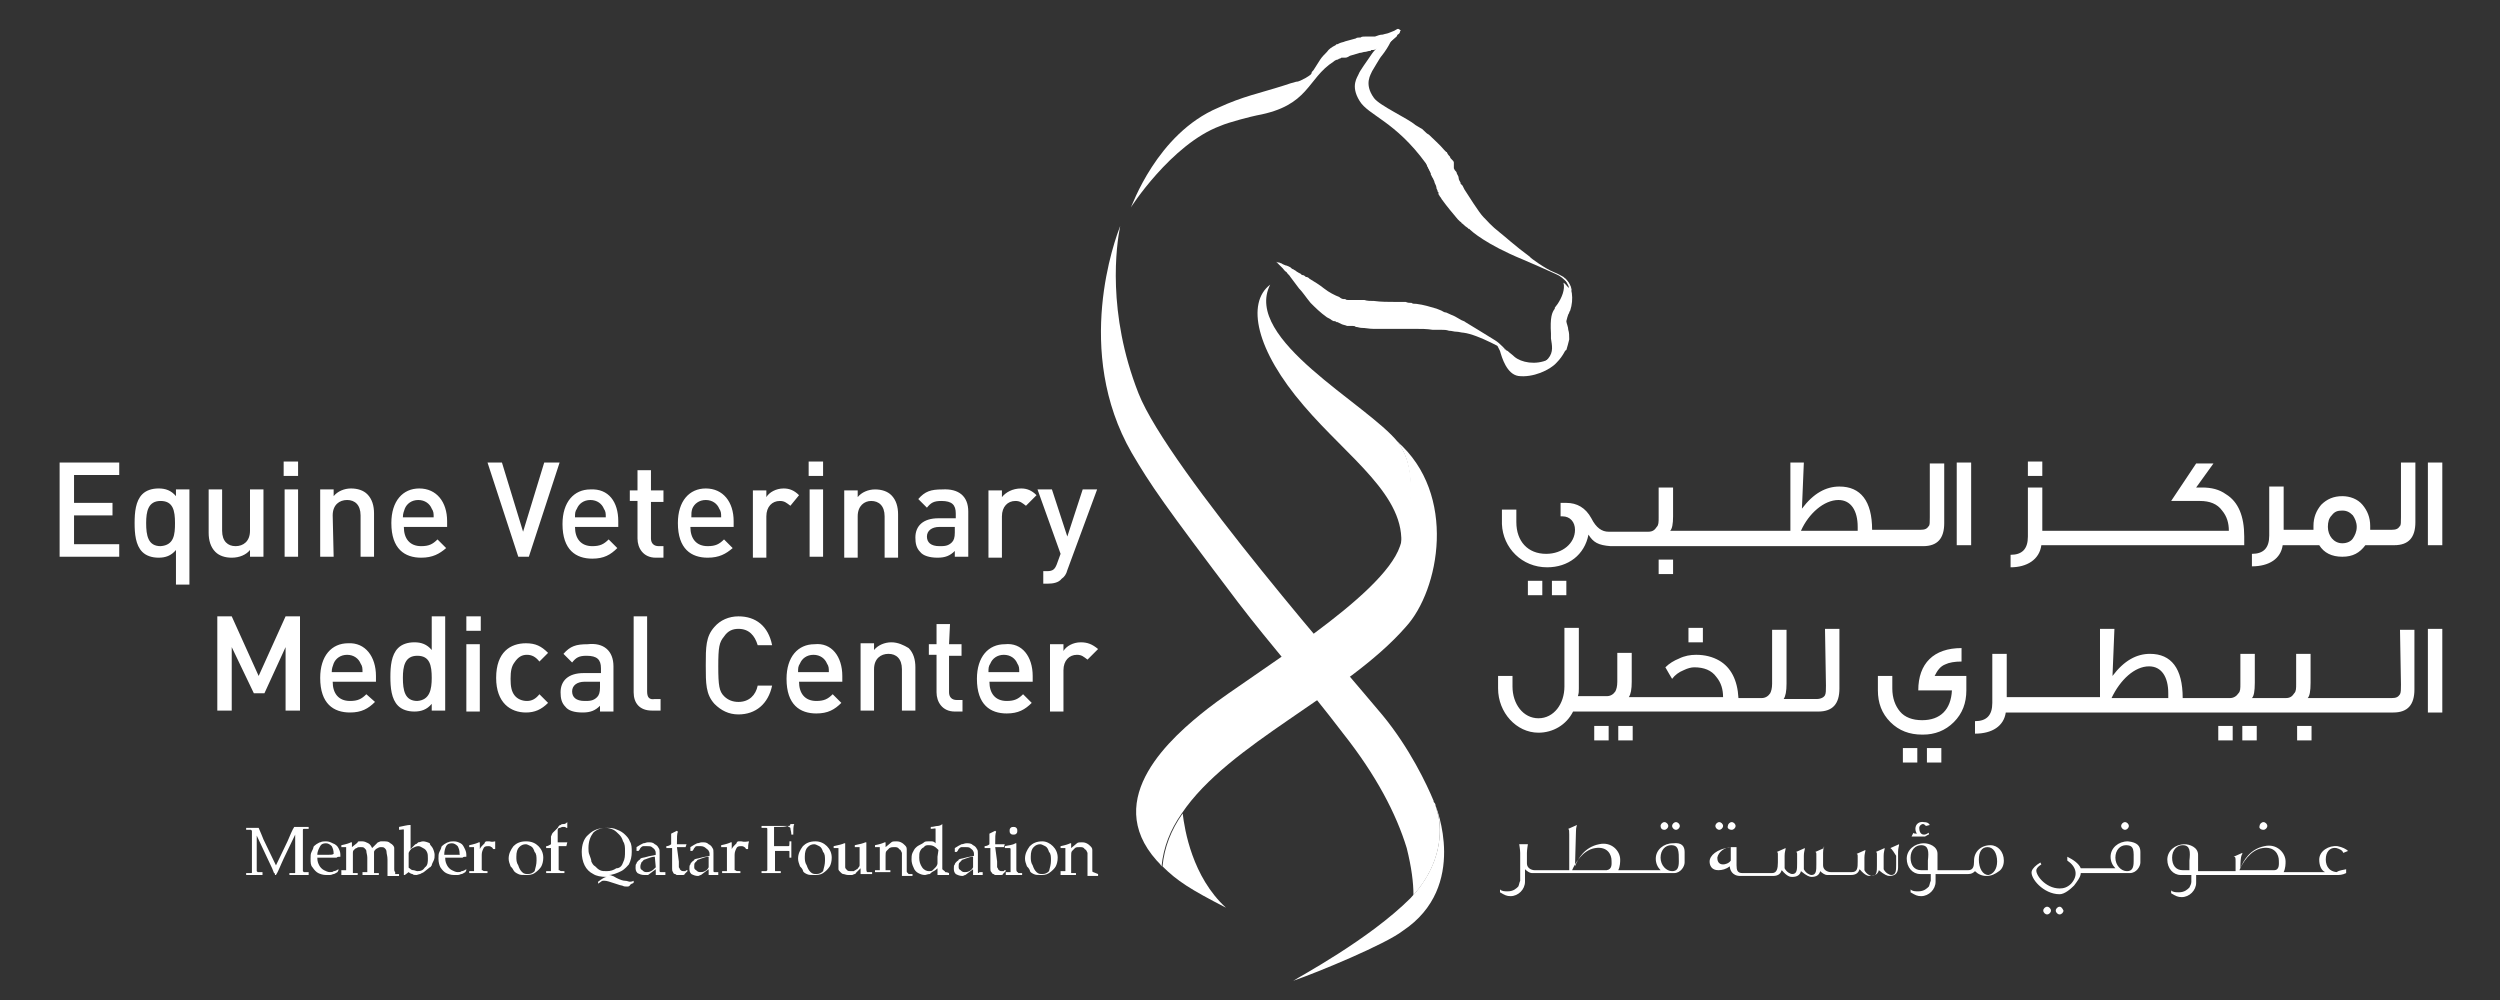
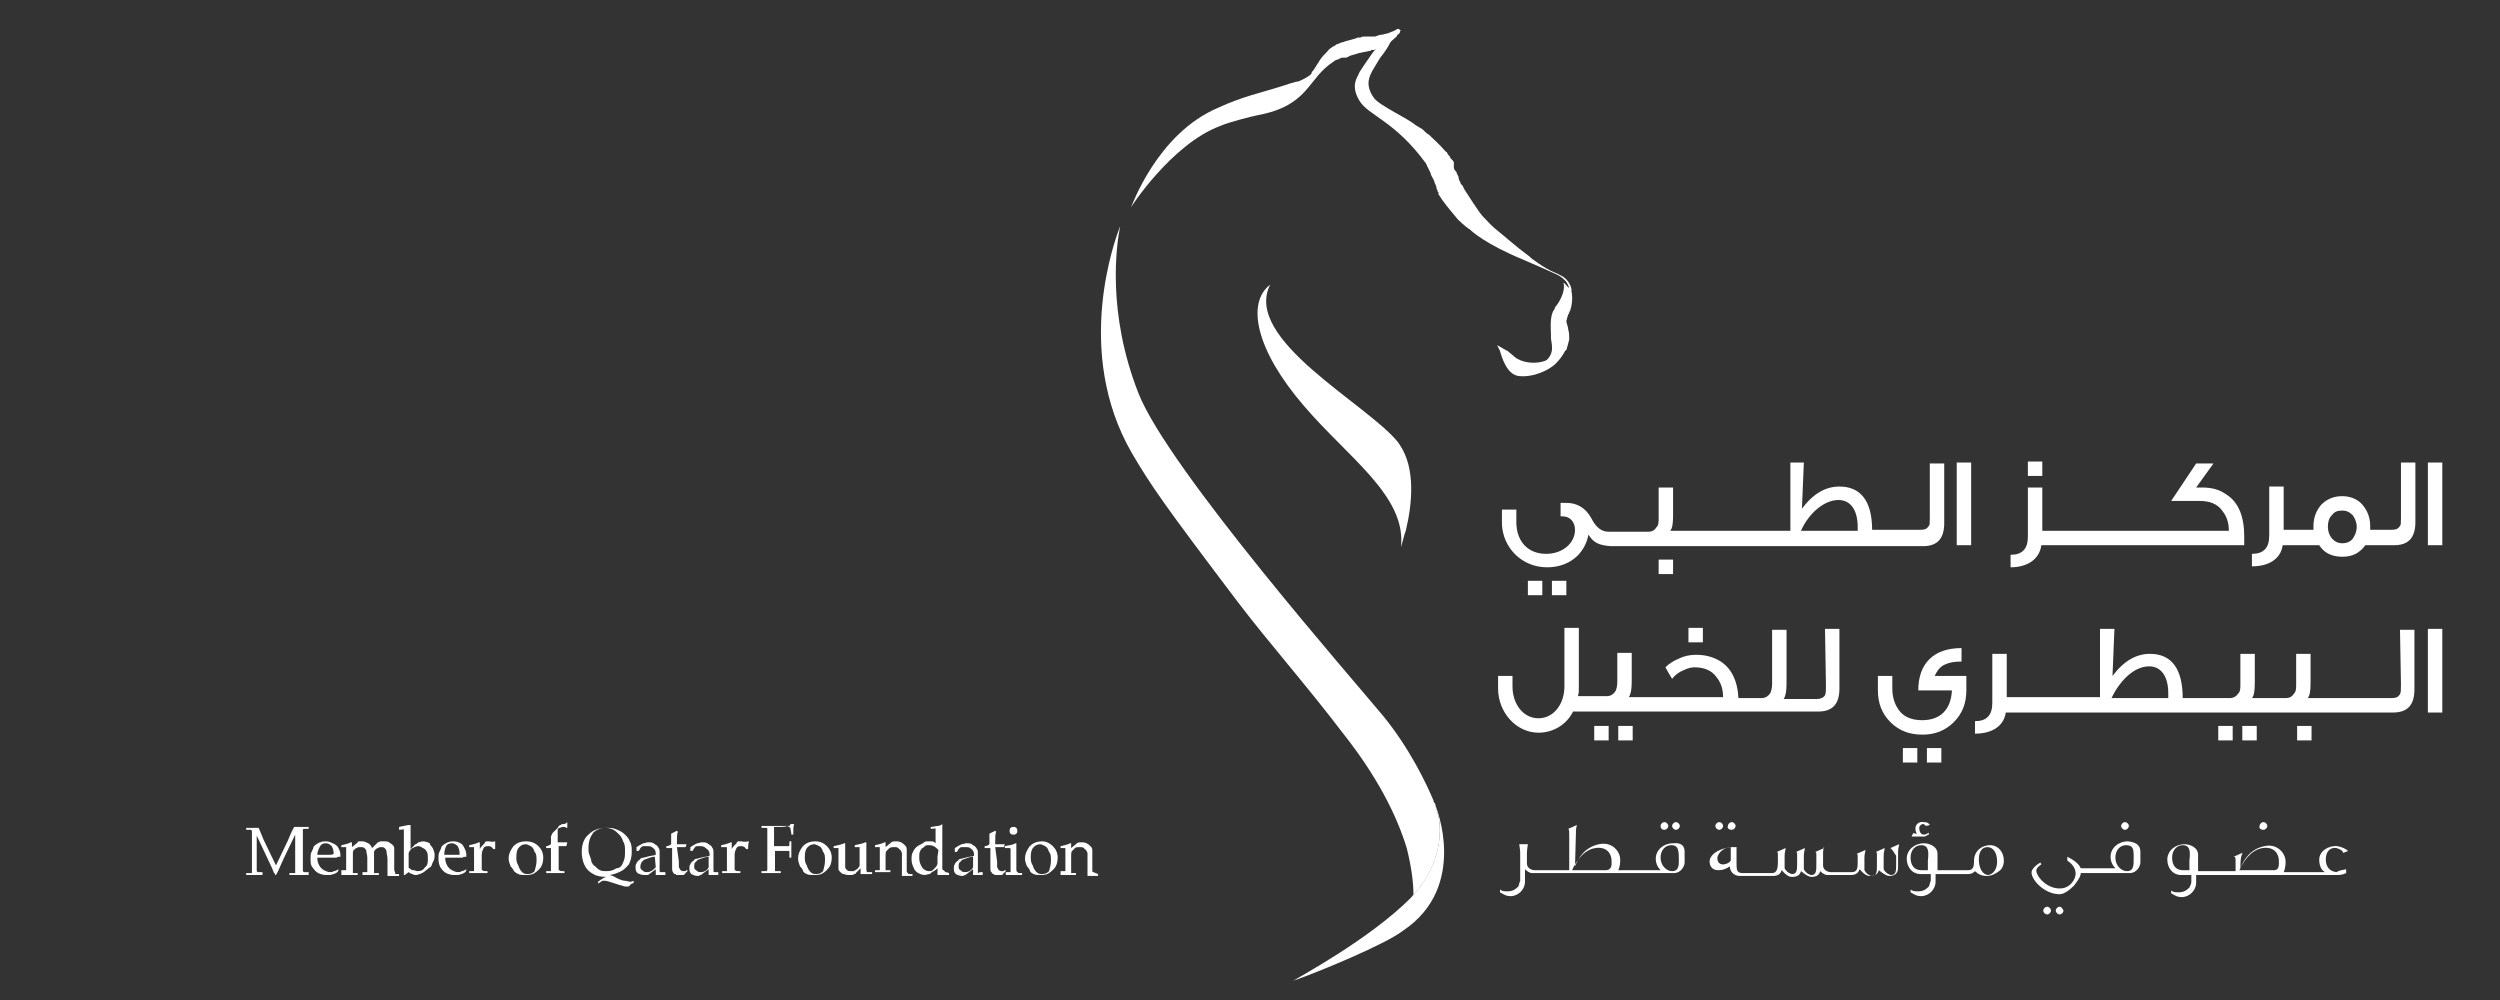
<svg xmlns="http://www.w3.org/2000/svg" version="1.1" id="Layer_1" x="0px" y="0px" viewBox="0 0 260 104" style="enable-background:new 0 0 260 104;" xml:space="preserve">
  <rect x="0" y="0" width="260" height="104" fill="#333333" stroke="none" />
  <style type="text/css">
	.st0{fill:#FFFFFF;}
</style>
  <g>
    <path class="st0" d="M172.7,85.9c0-0.2,0.2-0.4,0.4-0.4s0.4,0.2,0.4,0.4s-0.2,0.4-0.4,0.4C172.8,86.3,172.7,86.1,172.7,85.9z    M175.2,88.6v1.1c0,0.4-0.4,1.1-1.1,1.1h-2.8h-1.9H160h-0.1h-0.2c-0.1,0-0.2,0-0.4,0s-0.5-0.2-0.7-0.4v1.3c0,0.8-0.7,1.5-1.5,1.5   c-0.4,0-0.6-0.1-1.1-0.4v-0.3c0.2,0.2,0.5,0.2,0.8,0.2c0.6,0,0.9-0.3,1.1-0.5c0.1-0.2,0.1-0.4,0.2-0.6v-2.9c0-0.3-0.1-0.9-0.1-0.9   h0.9c0,0-0.1,0.6-0.1,0.9v1.1c0,0.5,0.5,0.7,0.8,0.7h0.5h0.1h3v-3.7c0-0.4,0-0.5-0.1-0.6l0.9-0.4c0,0.1-0.1,0.2-0.1,0.7l-0.1,3.6   c0.3-0.8,1-2,2.5-2.3c1.3-0.3,2.2,0.7,2.2,1.6c0,0.2,0,0.7-0.2,1.1h1.3h1.9h1.2c-0.3-0.3-0.5-0.7-0.5-1.2c0-0.9,0.8-1.6,1.8-1.6   C174.9,87.6,175.2,88,175.2,88.6z M167.6,89.5c0-0.6-0.4-1.5-1.7-1.3s-2.1,1.6-2.4,2.3h3.6C167.7,90.4,167.6,89.8,167.6,89.5z    M173.8,87.9c-0.6,0-1.1,0.5-1.1,1.3s0.6,1.4,1.2,1.4c0.5,0,0.7-0.3,0.7-1C174.6,88.5,174.6,87.9,173.8,87.9z M174.3,86.3   c0.2,0,0.4-0.2,0.4-0.4s-0.2-0.4-0.4-0.4s-0.4,0.2-0.4,0.4S174.1,86.3,174.3,86.3z M180.1,86.3c0.2,0,0.4-0.2,0.4-0.4   s-0.2-0.4-0.4-0.4s-0.4,0.2-0.4,0.4C179.6,86.1,179.8,86.3,180.1,86.3z M178.8,86.3c0.2,0,0.4-0.2,0.4-0.4s-0.2-0.4-0.4-0.4   s-0.4,0.2-0.4,0.4S178.6,86.3,178.8,86.3z M196.6,88.2l0.9-0.4v0.1c0,0.1-0.1,0.3-0.1,0.7v1.6c0,0.6-0.3,0.9-0.9,0.9   c-0.2,0-0.5-0.1-1.1-0.6c-0.1,0.4-0.4,0.6-0.9,0.6c-0.2,0-0.5,0-1.1-0.7c-0.1,0.3-0.3,0.6-0.9,0.6h-1.1h-0.1h-0.9   c-0.2,0-0.3,0-0.4,0c-0.2,0-0.5-0.2-0.7-0.4c-0.1,0.4-0.4,0.6-0.9,0.6c-0.2,0-0.5-0.1-1.1-0.6c-0.1,0.4-0.4,0.6-0.9,0.6   c-0.2,0-0.5,0-1.1-0.7c-0.1,0.3-0.3,0.6-0.9,0.6h-1.1h-1.7H181c-0.9,0-1.1-0.7-1.1-1c-0.4,0.3-0.8,0.4-1.2,0.4   c-0.7,0-0.9-0.5-0.9-0.9c0-0.6,0.7-1.3,2.2-1.5c0.2,0,0.3,0,0.4,0s0.1,0,0.2,0V90c0,0.5,0.1,0.8,0.6,0.8h0.5h1.7h0.9   c0.5,0,0.6-0.5,0.6-1.1V89c0-0.4,0-0.3-0.1-0.4l0,0l0.9-0.4v0.1c0,0.1-0.1,0.3-0.1,0.7c0,1.2,0,1.2,0,1.3c0.2,0.4,0.6,0.6,0.8,0.6   c0.5,0,0.5-0.5,0.5-1.1V89c0-0.4,0-0.3-0.1-0.4l0,0l0.9-0.4v0.1c0,0.1-0.1,0.3-0.1,0.7v1.4c0.2,0.4,0.6,0.6,0.8,0.6   c0.5,0,0.5-0.5,0.5-1.1V89c0-0.4,0-0.3-0.1-0.4l0,0l0.9-0.4V88c0,0.1-0.1,0.3-0.1,0.7V90c0,0.5,0.5,0.7,0.8,0.7h1.2h0.1h0.9   c0.6,0,0.6-0.5,0.6-1.1v-0.4c0-0.4,0-0.3-0.1-0.4l0,0l0.9-0.4v0.1c0,0.1-0.1,0.3-0.1,0.7c0,1.2,0,1.2,0,1.3   c0.2,0.4,0.6,0.6,0.8,0.6c0.5,0,0.5-0.5,0.5-1.1v-1c0-0.4,0-0.3-0.1-0.4l0,0l0.9-0.4v0.1c0,0.1-0.1,0.3-0.1,0.7v1.4   c0.2,0.4,0.6,0.6,0.8,0.6c0.5,0,0.5-0.5,0.5-1.1V89C196.7,88.2,196.7,88.3,196.6,88.2z M180,88.1c-0.6,0-1.3,0.5-1.4,1.1   c0,0.3,0.1,0.7,0.6,0.7c0.2,0,0.6-0.1,0.8-0.4L180,88.1L180,88.1z M200.6,86.8v-0.2c-0.2,0.1-0.3,0.2-0.5,0.2   c-0.4,0-0.5-0.4-0.5-0.7c0-0.2,0.2-0.4,0.4-0.4c0.1,0,0.2,0.1,0.3,0.2l0.4-0.1c-0.1-0.2-0.3-0.3-0.6-0.3c-0.5-0.1-0.9,0.2-0.9,0.7   c0,0.2,0.1,0.5,0.2,0.5c-0.2,0-0.4,0-0.4-0.1l0,0l-0.2,0.4h1.4C200.4,86.9,200.5,86.8,200.6,86.8z M208.4,89.5   c0,0.5-0.2,0.9-0.5,1.1c-0.4,0.3-0.8,0.5-1.3,0.5s-0.9-0.2-1.2-0.5c-0.2,0.2-0.4,0.3-0.7,0.3H204h-0.1h-2.6v0.8   c0,0.8-0.7,1.5-1.5,1.5c-0.4,0-0.6-0.1-1.1-0.4v-0.3c0.2,0.2,0.5,0.2,0.8,0.2c0.6,0,0.9-0.3,1.1-0.5c0.1-0.2,0.1-0.4,0.2-0.6v-0.7   h-1.1c-0.8,0-1.4-0.7-1.4-1.6s0.8-1.6,1.8-1.6c0.5,0,1.4,0.3,1.4,1.1v1.7h2.6h0.1h0.5c0.5,0,0.6-0.4,0.6-0.9v-0.1   c0-0.9,0.7-1.6,1.7-1.6C207.8,87.9,208.4,88.6,208.4,89.5z M199.8,87.9c-0.6,0-1.1,0.5-1.1,1.3s0.4,1.3,1.1,1.3h0.7v-1   C200.6,88.6,200.6,87.9,199.8,87.9z M207.7,89.6c0-0.9-0.4-1.5-1-1.5s-0.9,0.5-0.9,1.3c0,0.9,0.4,1.6,1,1.6   C207.3,90.9,207.7,90.4,207.7,89.6z M212.9,94.3c-0.2,0-0.4,0.2-0.4,0.4s0.2,0.4,0.4,0.4s0.4-0.2,0.4-0.4S213.1,94.3,212.9,94.3z    M214.2,94.3c-0.2,0-0.4,0.2-0.4,0.4s0.2,0.4,0.4,0.4s0.4-0.2,0.4-0.4C214.5,94.5,214.4,94.3,214.2,94.3z M222.6,88.6v1.1   c0,0.4-0.4,1.1-1.1,1.1h-2.8h-0.1h-2.2c0,0.4-0.4,0.9-0.7,1.3c-0.4,0.4-1,0.9-1.5,0.9c-1.7,0-3.1-1.7-2.9-2.4   c0.1-0.3,0.4-0.6,0.9-0.9l0.1,0.2c-0.3,0.2-0.4,0.3-0.5,0.5c-0.2,0.5,0.9,2,2.4,2c0.4,0,0.8-0.1,1.2-0.5c0.8-0.9,0.5-1.8-0.4-2.4   v-0.4c0.6,0.3,1.2,0.7,1.4,1.2h2.3h0.1h1.2c-0.3-0.3-0.5-0.7-0.5-1.2c0-0.9,0.8-1.6,1.8-1.6C222.3,87.6,222.6,88,222.6,88.6z    M221.1,87.9c-0.6,0-1.1,0.5-1.1,1.3s0.6,1.4,1.2,1.4c0.5,0,0.7-0.3,0.7-1C221.9,88.5,222,87.9,221.1,87.9z M221,86.3   c0.2,0,0.4-0.2,0.4-0.4s-0.2-0.4-0.4-0.4s-0.4,0.2-0.4,0.4S220.8,86.3,221,86.3z M235.4,86.3c0.2,0,0.4-0.2,0.4-0.4   s-0.2-0.4-0.4-0.4s-0.4,0.2-0.4,0.4C234.9,86.1,235.1,86.3,235.4,86.3z M244,90.4v0.4c-0.4,0.2-0.7,0.2-1,0.2h-2.6h-0.1h-9.2H231   h-2.6v0.8c0,0.8-0.7,1.5-1.5,1.5c-0.4,0-0.6-0.1-1.1-0.4v-0.3c0.2,0.2,0.5,0.2,0.8,0.2c0.6,0,0.9-0.3,1.1-0.5   c0.1-0.2,0.2-0.4,0.2-0.6V91h-1.1c-0.8,0-1.4-0.7-1.4-1.6s0.8-1.6,1.8-1.6c0.5,0,1.4,0.3,1.4,1.1v1.7h2.6h0.1h1.2v-1   c0-0.4,0-0.5-0.2-0.5l0,0l0.9-0.4v0.1c0,0.1-0.2,0-0.2,1.5c0.3-0.8,1-2,2.5-2.3c1.3-0.3,2.2,0.7,2.2,1.6c0,0.2,0,0.7-0.2,1.1h2.8   h0.1h1.4c-0.4-0.2-0.6-0.7-0.6-1.3c0-0.9,1-1.5,1.9-1.4c0.5,0.1,0.9,0.3,1.1,0.5l-0.5,0.2c-0.1-0.3-0.4-0.4-0.7-0.5   c-0.5-0.1-1,0.2-1.1,0.9c-0.1,0.8,0.2,1.5,1.1,1.6C243.3,90.5,243.6,90.5,244,90.4z M227,87.9c-0.6,0-1.1,0.5-1.1,1.3   s0.4,1.3,1.1,1.3h0.7v-1C227.8,88.6,227.8,87.9,227,87.9z M237,89.5c0-0.6-0.4-1.5-1.7-1.3s-2.1,1.6-2.4,2.3h3.6   C237.1,90.5,237,89.8,237,89.5z" />
    <path class="st0" d="M31.4,86c0.2,0,0.4,0,0.7,0v0.2c-0.3,0-0.4,0-0.5,0c0,0-0.1,0-0.1,0.1c0,0,0,0.2,0,0.4c0,0,0,0.4,0,1v1.6   c0,0.3,0,0.6,0,0.9c0,0.2,0,0.4,0,0.4l0.1,0.1c0.1,0,0.2,0,0.5,0V91c-0.5,0-0.8,0-1,0s-0.5,0-1,0v-0.2c0.3,0,0.4,0,0.5,0   s0.1,0,0.1-0.1c0,0,0-0.2,0-0.4c0,0,0-0.4,0-1v-2.5l-1.2,2.5c-0.2,0.4-0.3,0.7-0.4,0.9c-0.1,0.2-0.2,0.5-0.4,0.8h-0.1   c0-0.1,0-0.2-0.1-0.2l-0.2-0.5l-1.6-3.4v2.4c0,0.3,0,0.6,0,0.9c0,0.2,0,0.4,0,0.4l0.1,0.1c0.1,0,0.2,0,0.5,0V91h-0.8h-0.9v-0.2   c0.3,0,0.4,0,0.5,0s0.1,0,0.1-0.1c0,0,0-0.2,0-0.4c0,0,0-0.4,0-1v-1.6c0-0.3,0-0.6,0-0.9c0-0.2,0-0.4,0-0.4l-0.1-0.1   c0,0-0.2,0-0.5,0v-0.2c0.2,0,0.5,0,0.7,0s0.4,0,0.6,0c0.2,0.5,0.4,0.9,0.5,1.2l1.3,2.7l1.2-2.5c0.3-0.7,0.5-1.2,0.7-1.5   C31,86,31.2,86,31.4,86z M35.2,88.2c0.1,0.2,0.2,0.4,0.2,0.7c0,0.1,0,0.2,0,0.2c-0.2,0-0.3,0-0.4,0.1c-0.2,0-0.5,0-0.7,0H33   c0,0.4,0.1,0.6,0.2,0.8s0.3,0.4,0.5,0.5s0.4,0.2,0.6,0.2s0.3,0,0.4-0.1c0.2,0,0.3-0.1,0.5-0.2v0.1l-0.1,0.2   c-0.2,0.1-0.3,0.2-0.4,0.2S34.5,91,34.3,91s-0.3,0-0.4,0c-0.3,0-0.6-0.1-0.8-0.2s-0.4-0.3-0.6-0.6c-0.2-0.2-0.2-0.5-0.2-0.9   c0-0.3,0-0.5,0.1-0.7s0.2-0.4,0.2-0.5s0.2-0.2,0.3-0.3c0.2-0.1,0.3-0.2,0.4-0.2c0.2-0.1,0.4-0.1,0.6-0.1c0.3,0,0.5,0.1,0.7,0.2   C34.9,87.8,35.1,88,35.2,88.2z M34.7,88.8c0-0.4-0.1-0.6-0.2-0.8c-0.2-0.2-0.4-0.3-0.6-0.3c-0.3,0-0.5,0.1-0.6,0.3S33,88.5,33,88.9   c0.1,0,0.2,0,0.4,0c0.4,0,0.6,0,0.7,0C34.4,88.9,34.6,88.9,34.7,88.8L34.7,88.8z M41.1,90.7C41,90.6,41,90.5,41,90.4   c0,0,0-0.2,0-0.5v-0.5V89c0-0.4,0-0.7,0-0.8c0-0.2-0.2-0.4-0.4-0.5c-0.2-0.2-0.4-0.2-0.7-0.2c-0.1,0-0.2,0-0.3,0s-0.2,0.1-0.3,0.1   c0,0-0.1,0.1-0.2,0.2l-0.4,0.4c-0.1-0.2-0.2-0.4-0.4-0.5s-0.4-0.2-0.6-0.2c-0.1,0-0.2,0-0.3,0s-0.2,0-0.2,0.1l-0.1,0.1l-0.5,0.4   c0-0.2,0-0.4,0-0.5s0,0,0,0l0,0c0,0,0,0-0.1,0c-0.2,0.1-0.5,0.2-1,0.3v0.2c0.3,0,0.4,0,0.4,0H36c0,0,0,0.1,0,0.2c0,0.2,0,0.4,0,0.6   v0.4c0,0.6,0,1,0,1c0,0.1,0,0.2,0,0.2s0,0-0.1,0s-0.1,0-0.1,0h-0.3V91c0.4,0,0.7,0,0.9,0s0.5,0,0.8,0v-0.2c-0.2,0-0.4,0-0.4,0h-0.1   c0,0,0-0.2,0-0.3c0,0,0-0.4,0-1v-0.2c0-0.2,0-0.4,0-0.6c0-0.1,0-0.2,0.1-0.3s0.2-0.2,0.3-0.2c0.1-0.1,0.2-0.1,0.4-0.1   s0.3,0,0.4,0.1s0.2,0.2,0.2,0.3c0,0.2,0.1,0.4,0.1,0.7v0.3c0,0.6,0,1,0,1c0,0.1,0,0.2,0,0.2s0,0-0.1,0s-0.1,0-0.1,0h-0.3V91   c0.4,0,0.7,0,0.9,0s0.5,0,0.8,0v-0.2c-0.2,0-0.4,0-0.4,0h-0.1c0,0,0-0.2,0-0.3c0,0,0-0.2,0-0.5v-0.5v-0.2c0-0.4,0-0.5,0-0.7   c0-0.1,0.1-0.2,0.2-0.3c0.2-0.1,0.3-0.2,0.5-0.2s0.3,0,0.4,0.1s0.2,0.2,0.2,0.4s0.1,0.4,0.1,0.8v0.3v0.4v1c0.3,0,0.5,0,0.6,0   s0.3,0,0.6,0v-0.2c-0.2,0-0.4,0-0.4,0S41.1,90.7,41.1,90.7z M45,88.2c0.1,0.2,0.2,0.5,0.2,0.7s0,0.4-0.1,0.6s-0.2,0.4-0.2,0.5   c-0.1,0.1-0.1,0.2-0.2,0.2l-0.5,0.4c-0.2,0.2-0.4,0.2-0.5,0.3c-0.1,0-0.3,0.1-0.4,0.1c-0.2,0-0.3,0-0.4-0.1c-0.1,0-0.3-0.1-0.4-0.2   L42.1,91H42c0-0.3,0-0.5,0-0.5c0-0.5,0-0.8,0-0.9V88c0-0.4,0-0.8,0-1.2c0-0.3,0-0.4,0-0.5s-0.2,0-0.5,0V86c0.5-0.1,0.9-0.2,1.1-0.2   h0.1l0,0l0,0v0.1V86c0,0.4,0,0.8,0,1.1v0.5v0.7l0.5-0.5c0.1,0,0.2-0.1,0.3-0.2c0.2,0,0.3-0.1,0.5-0.1s0.5,0.1,0.7,0.2   C44.7,87.9,44.9,88,45,88.2z M44.5,89.3c0-0.3,0-0.5-0.1-0.7s-0.2-0.3-0.4-0.4S43.7,88,43.5,88s-0.4,0.1-0.6,0.2   c-0.2,0.1-0.3,0.3-0.4,0.5V90c0,0.1,0,0.2,0,0.2s0,0.1,0.1,0.1c0.1,0.1,0.2,0.2,0.4,0.2c0.1,0,0.3,0.1,0.4,0.1   c0.4,0,0.6-0.1,0.8-0.4C44.5,90,44.5,89.6,44.5,89.3z M48.3,88.2c0.1,0.2,0.2,0.4,0.2,0.7c0,0.1,0,0.2,0,0.2c-0.2,0-0.3,0-0.4,0.1   c-0.2,0-0.5,0-0.7,0h-1.1c0,0.4,0.1,0.6,0.2,0.8s0.3,0.4,0.5,0.5s0.4,0.2,0.6,0.2s0.3,0,0.4-0.1c0.2,0,0.3-0.1,0.5-0.2v0.1   l-0.1,0.2c-0.2,0.1-0.3,0.2-0.4,0.2S47.8,91,47.6,91s-0.3,0-0.4,0c-0.3,0-0.6-0.1-0.8-0.2s-0.4-0.3-0.6-0.6   c-0.1-0.2-0.2-0.5-0.2-0.9c0-0.3,0-0.5,0.1-0.7s0.2-0.4,0.2-0.5s0.2-0.2,0.3-0.3c0.2-0.1,0.3-0.2,0.4-0.2c0.2-0.1,0.4-0.1,0.6-0.1   c0.3,0,0.5,0.1,0.7,0.2C48.1,87.8,48.2,88,48.3,88.2z M47.8,88.8c0-0.4-0.1-0.6-0.2-0.8c-0.2-0.2-0.4-0.3-0.6-0.3   c-0.3,0-0.5,0.1-0.6,0.3s-0.2,0.5-0.2,0.9c0.1,0,0.2,0,0.4,0c0.4,0,0.6,0,0.7,0c0.3,0,0.5,0,0.6,0C47.8,88.9,47.8,88.9,47.8,88.8z    M50.9,87.5c-0.1,0-0.2,0-0.3,0s-0.2,0.1-0.2,0.2c0,0-0.1,0.1-0.2,0.2s-0.2,0.2-0.3,0.4c0-0.3,0-0.5,0-0.7s0,0,0,0l0,0   c0,0,0,0-0.1,0c-0.2,0.1-0.5,0.2-1,0.3v0.2c0.3,0,0.4,0,0.4,0h0.1c0,0,0,0.1,0,0.2c0,0.2,0,0.4,0,0.6v0.4c0,0,0,0.4,0,1   c0,0.1,0,0.2,0,0.2s0,0,0,0.1h-0.1c0,0-0.2,0-0.4,0v0.2c0.3,0,0.5,0,0.9,0c0.3,0,0.6,0,1,0v-0.2c-0.3,0-0.5,0-0.5-0.1h-0.1   c0,0,0,0,0-0.1s0-0.1,0-0.3c0-0.4,0-0.7,0-0.8v-0.4c0-0.3,0.1-0.5,0.2-0.7s0.3-0.2,0.5-0.2c0.1,0,0.2,0,0.3,0.1   c0.1,0,0.1,0.1,0.2,0.2h0.2c0-0.2,0-0.5,0-0.8C51.1,87.6,51,87.5,50.9,87.5z M56,88c0.3,0.3,0.5,0.7,0.5,1.2c0,0.4-0.1,0.7-0.2,0.9   s-0.4,0.5-0.7,0.7S55,91,54.6,91c-0.3,0-0.5,0-0.7-0.1s-0.4-0.2-0.5-0.4s-0.2-0.3-0.3-0.4c-0.1-0.3-0.2-0.5-0.2-0.8   c0-0.5,0.2-0.9,0.5-1.3c0.3-0.3,0.7-0.5,1.3-0.5C55.3,87.5,55.7,87.7,56,88z M55.8,89.5c0-0.4,0-0.7-0.2-0.9   c-0.1-0.3-0.2-0.5-0.4-0.6s-0.4-0.2-0.5-0.2c-0.3,0-0.5,0.1-0.7,0.3s-0.3,0.5-0.3,1c0,0.3,0,0.6,0.2,0.9c0.1,0.3,0.2,0.5,0.4,0.7   s0.4,0.2,0.6,0.2c0.3,0,0.5-0.1,0.7-0.3C55.7,90.2,55.8,89.9,55.8,89.5z M58.6,85.7c-0.1,0-0.2,0-0.3,0.1c-0.1,0-0.2,0.1-0.3,0.3   c-0.2,0.2-0.4,0.4-0.5,0.5s-0.1,0.2-0.2,0.4c0,0.1,0,0.4,0,0.6v0.2C57.1,87.9,57,88,56.8,88v0.2h0.5v1.2c0,0.6,0,1,0,1   c0,0.1,0,0.2,0,0.2s0,0-0.1,0s-0.1,0-0.1,0h-0.3v0.2c0.5,0,0.8,0,0.9,0s0.4,0,1,0v-0.2c-0.3,0-0.5,0-0.5-0.1h-0.1c0,0,0,0,0-0.1   c0,0,0-0.1,0-0.3c0-0.4,0-0.7,0-0.8V88c0.2,0,0.4,0,0.4,0c0.1,0,0.2,0,0.4,0l0.1-0.4c-0.2,0-0.4,0-0.5,0H58v-0.7c0-0.3,0-0.5,0-0.6   s0.1-0.2,0.2-0.2s0.2-0.1,0.3-0.1s0.2,0,0.2,0c0.1,0,0.2,0.1,0.2,0.1H59v-0.6C58.8,85.7,58.7,85.7,58.6,85.7z M64.6,90.6   c-0.4,0.2-0.9,0.4-1.3,0.4c0.1,0,0.2,0,0.4,0.1c0.1,0,0.2,0.1,0.4,0.2c0.4,0.2,0.7,0.3,0.9,0.3s0.4,0.1,0.5,0.1s0.2,0,0.4-0.1v0.2   c0,0-0.1,0.1-0.2,0.1c-0.1,0.1-0.2,0.1-0.2,0.2c0,0-0.1,0.1-0.2,0.1c0,0-0.1,0-0.2,0s-0.2,0-0.4-0.1c-0.1,0-0.4-0.1-0.7-0.2   c-0.6-0.2-0.9-0.3-1.1-0.3c0,0-0.1,0-0.2,0c0,0-0.1,0-0.2,0.1l-0.3,0.2v-0.2c0.4-0.3,0.7-0.5,0.9-0.5c-0.6,0-1.1-0.1-1.4-0.3   c-0.4-0.2-0.7-0.5-0.9-0.9s-0.3-0.9-0.3-1.4c0-0.7,0.2-1.4,0.7-1.8c0.5-0.5,1.1-0.7,1.9-0.7c0.4,0,0.7,0,1.1,0.2   c0.3,0.1,0.6,0.3,0.8,0.5s0.4,0.4,0.5,0.7c0.2,0.3,0.2,0.7,0.2,1.1c0,0.5-0.1,0.9-0.3,1.3C65.3,90,65,90.4,64.6,90.6z M64.8,89.7   C65,89.3,65,89,65,88.5c0-0.4,0-0.7-0.2-1c-0.1-0.3-0.2-0.5-0.4-0.7s-0.4-0.4-0.6-0.5s-0.5-0.2-0.8-0.2c-0.5,0-1,0.2-1.3,0.5   c-0.3,0.4-0.5,0.9-0.5,1.6c0,0.2,0,0.5,0.1,0.7c0.1,0.3,0.2,0.5,0.2,0.7c0.1,0.2,0.2,0.4,0.4,0.5c0.2,0.2,0.3,0.3,0.5,0.4   s0.4,0.1,0.7,0.1c0.4,0,0.7-0.1,1-0.3C64.5,90.3,64.7,90,64.8,89.7z M69,90.7h0.2V91c-0.2,0-0.4,0-0.5,0c-0.2,0-0.3,0-0.5,0v-0.6   c-0.5,0.4-0.7,0.5-0.8,0.6c-0.2,0-0.3,0-0.4,0c-0.3,0-0.5-0.1-0.7-0.2c-0.2-0.2-0.2-0.4-0.2-0.6s0-0.3,0.1-0.4   c0-0.1,0.1-0.2,0.2-0.3s0.2-0.1,0.2-0.2c0.1-0.1,0.4-0.1,0.7-0.2s0.6-0.1,0.9-0.2c0-0.2,0-0.4-0.1-0.5c0-0.1-0.2-0.2-0.3-0.3   S67.5,88,67.3,88c-0.1,0-0.2,0-0.4,0c-0.1,0-0.2,0.1-0.2,0.1l-0.1,0.1c-0.1,0.2-0.1,0.2-0.2,0.3h-0.2c0,0,0-0.1,0-0.2s0-0.2,0-0.2   c0.3-0.2,0.5-0.3,0.7-0.4c0.2,0,0.3-0.1,0.5-0.1c0.3,0,0.5,0,0.7,0.2c0.2,0.1,0.3,0.2,0.4,0.4c0.1,0.1,0.1,0.3,0.1,0.5v0.6v1.1   c0,0.1,0,0.2,0,0.2s0,0.1,0.1,0.1S68.9,90.7,69,90.7z M68.1,89.1c-0.3,0-0.5,0.1-0.8,0.2c-0.2,0.1-0.4,0.1-0.4,0.2   c0,0-0.1,0.1-0.2,0.2c0,0.1-0.1,0.2-0.1,0.4s0,0.3,0.2,0.4c0.1,0.1,0.2,0.2,0.4,0.2s0.3,0,0.5-0.1s0.3-0.2,0.5-0.4L68.1,89.1z    M70.4,88.1c0.2,0,0.4,0,0.5,0s0.2,0,0.4,0l0.1-0.3c-0.1,0-0.2,0-0.3,0c-0.2,0-0.4,0-0.4,0s-0.2,0-0.3,0c0-0.7,0-1.1,0.1-1.3   l-0.1-0.1c-0.2,0.1-0.4,0.2-0.6,0.3v1.1c-0.1,0.1-0.3,0.2-0.5,0.2v0.2c0.2,0,0.3,0,0.4,0h0.2v1.5v0.1c0,0.2,0,0.4,0,0.5   c0,0.2,0,0.3,0.1,0.4c0,0.1,0.1,0.2,0.2,0.2s0.1,0.1,0.2,0.1s0.2,0,0.3,0s0.2,0,0.3,0s0.2,0,0.2-0.1c0.1-0.1,0.2-0.2,0.3-0.3v-0.1   c-0.1,0-0.2,0-0.2,0.1c-0.1,0-0.1,0-0.2,0s-0.2,0-0.3-0.1l-0.1-0.1c0,0,0-0.1-0.1-0.2c0-0.1,0-0.3,0-0.6L70.4,88.1z M74.5,90.7h0.2   V91c-0.2,0-0.4,0-0.5,0c-0.2,0-0.3,0-0.5,0v-0.6c-0.5,0.4-0.7,0.5-0.8,0.6c-0.1,0-0.2,0.1-0.3,0.1c-0.3,0-0.5-0.1-0.7-0.2   c-0.2-0.2-0.2-0.4-0.2-0.6s0-0.3,0.1-0.4c0-0.1,0.1-0.2,0.2-0.3s0.2-0.1,0.2-0.2c0.1-0.1,0.4-0.1,0.7-0.2c0.3-0.1,0.6-0.1,0.9-0.2   c0-0.2,0-0.4-0.1-0.5c0-0.1-0.2-0.2-0.3-0.3S73.1,88,72.9,88c-0.1,0-0.2,0-0.4,0s-0.2,0.1-0.2,0.1l-0.1,0.1   c-0.1,0.2-0.1,0.2-0.2,0.3h-0.2c0,0,0-0.1,0-0.2s0-0.2,0-0.2c0.3-0.2,0.5-0.3,0.7-0.4c0.2,0,0.3-0.1,0.5-0.1c0.3,0,0.5,0,0.7,0.2   c0.2,0.1,0.3,0.2,0.4,0.4c0.1,0.1,0.1,0.3,0.1,0.5v0.6v1.1c0,0.1,0,0.2,0,0.2s0,0.1,0.1,0.1S74.4,90.7,74.5,90.7z M73.7,89.1   c-0.3,0-0.5,0.1-0.8,0.2c-0.2,0.1-0.4,0.1-0.4,0.2c0,0-0.1,0.1-0.2,0.2s-0.1,0.2-0.1,0.4s0,0.3,0.2,0.4c0.1,0.1,0.2,0.2,0.4,0.2   s0.3,0,0.5-0.1s0.3-0.2,0.4-0.4V89.1z M77.1,87.5c-0.1,0-0.2,0-0.3,0s-0.2,0.1-0.2,0.2c0,0-0.1,0.1-0.2,0.2s-0.2,0.2-0.3,0.4   c0-0.3,0-0.5,0-0.7s0,0,0,0l0,0c0,0,0,0-0.1,0c-0.2,0.1-0.5,0.2-1,0.3v0.2c0.3,0,0.4,0,0.5,0h0.1c0,0,0,0.1,0,0.2   c0,0.2,0,0.4,0,0.6v0.4c0,0,0,0.4,0,1c0,0.1,0,0.2,0,0.2s0,0,0,0.1h-0.1c0,0-0.2,0-0.4,0v0.2c0.3,0,0.5,0,0.9,0c0.3,0,0.6,0,1,0   v-0.2c-0.3,0-0.5,0-0.5-0.1h-0.1c0,0,0,0,0-0.1s0-0.1,0-0.3c0-0.4,0-0.7,0-0.8v-0.4c0-0.3,0.1-0.5,0.2-0.7s0.3-0.2,0.5-0.2   c0.1,0,0.2,0,0.3,0.1c0.1,0,0.1,0.1,0.2,0.2h0.2c0-0.2,0-0.5,0.1-0.8C77.3,87.6,77.2,87.5,77.1,87.5z M81.9,85.9   c-0.2,0-0.5,0-0.9,0s-0.7,0-0.9,0s-0.5,0-0.9,0v0.2c0.3,0,0.4,0,0.5,0c0,0,0.1,0,0.1,0.1c0,0,0,0.2,0,0.4c0,0.3,0,0.6,0,0.9v1.6   c0,0.6,0,0.9,0,1c0,0.2,0,0.3,0,0.4l-0.1,0.1c-0.1,0-0.2,0-0.5,0v0.2c0.5,0,0.9,0,1.1,0s0.6,0,0.9,0v-0.2c-0.3,0-0.4,0-0.5,0   s-0.1,0-0.1-0.1c0,0,0-0.2,0-0.4c0-0.3,0-0.6,0-0.9v-0.7c0.2,0,0.4,0,0.5,0c0.5,0,0.7,0,0.9,0c0.1,0,0.1,0,0.1,0.1c0,0,0,0.2,0,0.4   v0.2h0.2v-0.9v-0.8h-0.2v0.2c0,0.2,0,0.3-0.1,0.3h-0.1c-0.2,0-0.4,0-0.7,0c-0.2,0-0.4,0-0.7,0v-0.8c0-0.5,0-0.7,0-0.8s0-0.2,0-0.4   c0.2,0,0.5,0,0.7,0S81.6,86,81.9,85.9c0.1,0.1,0.2,0.1,0.3,0.2c0,0.2,0.1,0.4,0.1,0.7h0.2c0-0.5,0-0.9,0.1-1.1c-0.1,0-0.2,0-0.4,0   C82.2,85.9,82.1,85.9,81.9,85.9z M86,88c0.3,0.3,0.5,0.7,0.5,1.2c0,0.4-0.1,0.7-0.2,0.9c-0.2,0.3-0.4,0.5-0.7,0.7S85,91,84.6,91   c-0.3,0-0.5,0-0.7-0.1s-0.4-0.2-0.4-0.4c-0.1-0.2-0.2-0.3-0.3-0.4c-0.1-0.3-0.2-0.5-0.2-0.8c0-0.5,0.2-0.9,0.5-1.3   c0.3-0.3,0.7-0.5,1.3-0.5C85.3,87.5,85.7,87.7,86,88z M85.8,89.5c0-0.4,0-0.7-0.2-0.9c-0.1-0.3-0.2-0.5-0.4-0.6s-0.4-0.2-0.5-0.2   c-0.3,0-0.5,0.1-0.7,0.3s-0.3,0.5-0.3,1c0,0.3,0,0.6,0.2,0.9c0.1,0.3,0.2,0.5,0.4,0.7s0.4,0.2,0.6,0.2c0.3,0,0.5-0.1,0.7-0.3   C85.7,90.2,85.8,89.9,85.8,89.5z M90.2,90.7C90.1,90.7,90.1,90.6,90.2,90.7c-0.1-0.1-0.1-0.2-0.1-0.3c0,0,0-0.2,0-0.5v-0.5v-0.5   c0-0.1,0-0.4,0-0.8c0-0.2,0-0.4,0-0.4s0,0,0-0.1l0,0c0,0,0,0-0.1,0c-0.2,0.1-0.6,0.2-1.1,0.3v0.2c0.1,0,0.2,0,0.3,0s0.2,0,0.2,0   l0,0c0,0,0,0.2,0,0.3c0,0.2,0,0.4,0,0.5v0.3c0,0.2,0,0.4,0,0.6c0,0.1,0,0.1,0,0.2c0,0,0,0.1-0.1,0.2s-0.1,0.2-0.2,0.2   c-0.1,0.1-0.2,0.1-0.3,0.2c-0.1,0-0.2,0-0.3,0c-0.2,0-0.3,0-0.4-0.1s-0.2-0.2-0.2-0.3s0-0.3,0-0.6V89c0-0.1,0-0.4,0-0.8   c0-0.2,0-0.4,0-0.4s0,0,0-0.1s0,0,0,0l0,0c0,0,0,0-0.1,0c-0.2,0.1-0.6,0.2-1.1,0.3v0.2c0.1,0,0.2,0,0.3,0s0.2,0,0.2,0l0,0   c0,0,0,0.2,0,0.3c0,0.2,0,0.4,0,0.5v0.6c0,0.1,0,0.2,0,0.2c0,0.1,0,0.2,0,0.2c0,0.2,0,0.3,0,0.4s0.1,0.2,0.2,0.3   c0.1,0.1,0.2,0.2,0.3,0.2S88,91,88.2,91s0.3,0,0.4,0s0.2-0.1,0.3-0.1c0,0,0.1,0,0.1-0.1c0.2-0.2,0.4-0.4,0.5-0.5c0,0.2,0,0.4,0,0.6   c0.2,0,0.4,0,0.5,0c0.2,0,0.4,0,0.7,0v-0.2c-0.2,0-0.4,0-0.4,0H90.2z M94.3,90.6c0,0,0-0.1,0-0.2s0-0.3,0-0.6v-0.6   c0-0.5,0-0.8,0-0.9c0-0.2-0.1-0.3-0.2-0.4s-0.2-0.2-0.4-0.3s-0.4-0.1-0.5-0.1c-0.2,0-0.4,0-0.5,0.1l-0.6,0.5c0-0.3,0-0.4,0-0.5   s0,0,0,0l0,0c0,0,0,0-0.1,0c-0.2,0.1-0.5,0.2-1,0.3v0.2c0.3,0,0.4,0,0.4,0h0.1c0,0,0,0.1,0,0.2c0,0.2,0,0.4,0,0.6v0.4   c0,0.6,0,1,0,1c0,0.1,0,0.2,0,0.2s0,0-0.1,0h-0.1H91v0.2c0.4,0,0.7,0,0.9,0s0.5,0,0.7,0v-0.2c-0.2,0-0.4,0-0.4,0h-0.1   c0,0,0-0.2,0-0.3c0,0,0-0.4,0-1V89c0-0.2,0-0.4,0.1-0.5s0.2-0.2,0.3-0.3c0.2-0.1,0.3-0.1,0.5-0.1s0.4,0,0.5,0.2   c0.2,0.1,0.2,0.2,0.3,0.4c0,0.1,0,0.4,0,0.7V90c0,0.2,0,0.5,0,1.1c0.3,0,0.5,0,0.6,0c0.2,0,0.4,0,0.5,0v-0.2h-0.4   C94.3,90.7,94.3,90.7,94.3,90.6z M98.3,90.7c0,0,0.2,0,0.4,0.1V91c-0.3,0-0.5,0-0.6,0s-0.3,0-0.6,0c0-0.2,0-0.4,0-0.7   c-0.1,0.1-0.2,0.2-0.4,0.3s-0.3,0.2-0.4,0.3c-0.2,0-0.4,0.1-0.5,0.1c-0.3,0-0.5-0.1-0.7-0.2s-0.4-0.3-0.5-0.6   c-0.1-0.2-0.2-0.5-0.2-0.8c0-0.2,0-0.5,0.1-0.7s0.2-0.4,0.3-0.5s0.2-0.2,0.4-0.3s0.4-0.2,0.5-0.3s0.3-0.1,0.4-0.1   c0.2,0,0.3,0,0.4,0c0.2,0,0.3,0.1,0.4,0.2v-0.9c0-0.3,0-0.5,0-0.6s-0.2,0-0.5,0V86c0.3,0,0.5-0.1,0.7-0.1s0.4-0.1,0.5-0.2   c0,0.2,0,0.6,0,1.1v0.5v2.2c0,0.2,0,0.4,0,0.6s0,0.3,0,0.3C98.2,90.6,98.3,90.6,98.3,90.7z M97.6,88.4c-0.2-0.2-0.3-0.3-0.5-0.4   s-0.4-0.1-0.5-0.1c-0.2,0-0.4,0-0.5,0.2c-0.2,0.1-0.3,0.2-0.4,0.4s-0.1,0.4-0.1,0.7c0,0.4,0.1,0.7,0.3,1s0.5,0.4,0.7,0.4   s0.3,0,0.4-0.1s0.2-0.2,0.3-0.3s0.2-0.3,0.2-0.4s0-0.4,0-0.7L97.6,88.4L97.6,88.4z M102,90.7h0.2V91c-0.2,0-0.4,0-0.5,0   c-0.2,0-0.3,0-0.5,0v-0.6c-0.5,0.4-0.7,0.5-0.8,0.6c-0.1,0-0.2,0.1-0.3,0.1c-0.3,0-0.5-0.1-0.7-0.2c-0.2-0.2-0.2-0.4-0.2-0.6   s0-0.3,0.1-0.4c0-0.1,0.1-0.2,0.2-0.3s0.2-0.1,0.2-0.2c0.1-0.1,0.4-0.1,0.7-0.2s0.6-0.1,0.9-0.2c0-0.2,0-0.4-0.1-0.5   c0-0.1-0.2-0.2-0.3-0.3s-0.3-0.1-0.5-0.1c-0.1,0-0.2,0-0.4,0c-0.1,0-0.2,0.1-0.2,0.1l-0.1,0.1c-0.1,0.2-0.1,0.2-0.2,0.3h-0.2   c0,0,0-0.1,0-0.2s0-0.2,0-0.2c0.3-0.2,0.5-0.3,0.7-0.4c0.2,0,0.3-0.1,0.5-0.1c0.3,0,0.5,0,0.7,0.2c0.2,0.1,0.3,0.2,0.4,0.4   c0.1,0.1,0.1,0.3,0.1,0.5v0.6v1.1c0,0.1,0,0.2,0,0.2s0,0.1,0.1,0.1C101.8,90.7,101.9,90.7,102,90.7z M101.2,89.1   c-0.3,0-0.5,0.1-0.8,0.2c-0.2,0.1-0.4,0.1-0.4,0.2c0,0-0.1,0.1-0.2,0.2s-0.1,0.2-0.1,0.4s0,0.3,0.2,0.4c0.1,0.1,0.2,0.2,0.4,0.2   s0.3,0,0.5-0.1s0.3-0.2,0.4-0.4V89.1z M103.5,88.1c0.2,0,0.4,0,0.5,0s0.3,0,0.4,0l0.1-0.3c-0.1,0-0.2,0-0.3,0c-0.2,0-0.4,0-0.4,0   s-0.2,0-0.3,0c0-0.7,0-1.1,0.1-1.3l-0.1-0.1c-0.2,0.1-0.4,0.2-0.6,0.3v1.1c-0.1,0.1-0.3,0.2-0.5,0.2v0.2c0.2,0,0.3,0,0.4,0h0.2v1.5   v0.1c0,0.2,0,0.4,0,0.5c0,0.2,0,0.3,0.1,0.4s0.1,0.2,0.2,0.2s0.1,0.1,0.2,0.1s0.2,0,0.3,0s0.2,0,0.3,0s0.2,0,0.2-0.1   c0.1-0.1,0.2-0.2,0.3-0.3v-0.1c-0.1,0-0.2,0-0.2,0.1c-0.1,0-0.1,0-0.2,0s-0.2,0-0.3-0.1l-0.1-0.1c0,0,0-0.1-0.1-0.2   c0-0.1,0-0.3,0-0.6L103.5,88.1z M105.4,86.8c0.1,0,0.2,0,0.3-0.1s0.1-0.2,0.1-0.3s0-0.2-0.1-0.3s-0.2-0.1-0.3-0.1s-0.2,0-0.3,0.1   s-0.1,0.2-0.1,0.3s0,0.2,0.1,0.3S105.3,86.8,105.4,86.8z M105.8,90.7c-0.1-0.1-0.1-0.2-0.1-0.3c0,0,0-0.4,0-1v-0.6   c0-0.3,0-0.6,0-1.1h-0.1c-0.3,0.2-0.7,0.2-1.1,0.3v0.2c0.3,0,0.4,0,0.5,0c0,0,0.1,0,0.1,0.1s0,0.3,0,0.6v0.6c0,0.6,0,1,0,1   c0,0.1,0,0.2,0,0.2s0,0-0.1,0h-0.1h-0.3V91c0.4,0,0.7,0,0.9,0s0.5,0,0.8,0v-0.2c-0.2,0-0.4,0-0.4,0   C105.9,90.7,105.8,90.7,105.8,90.7z M109.5,88c0.3,0.3,0.5,0.7,0.5,1.2c0,0.4-0.1,0.7-0.2,0.9s-0.4,0.5-0.7,0.7s-0.6,0.2-0.9,0.2   s-0.5,0-0.7-0.1s-0.4-0.2-0.4-0.4c-0.1-0.2-0.2-0.3-0.3-0.4c-0.1-0.3-0.2-0.5-0.2-0.8c0-0.5,0.2-0.9,0.5-1.3   c0.3-0.3,0.7-0.5,1.3-0.5C108.8,87.5,109.2,87.7,109.5,88z M109.3,89.5c0-0.4,0-0.7-0.2-0.9c-0.1-0.3-0.2-0.5-0.4-0.6   s-0.4-0.2-0.5-0.2c-0.3,0-0.5,0.1-0.7,0.3s-0.3,0.5-0.3,1c0,0.3,0,0.6,0.2,0.9c0.1,0.3,0.2,0.5,0.4,0.7s0.4,0.2,0.6,0.2   c0.3,0,0.5-0.1,0.7-0.3C109.2,90.2,109.3,89.9,109.3,89.5z M113.7,90.7L113.7,90.7c-0.1,0-0.1-0.1-0.1-0.2s0-0.3,0-0.6v-0.6   c0-0.5,0-0.8,0-0.9c0-0.2-0.1-0.3-0.2-0.4s-0.2-0.2-0.4-0.3s-0.4-0.1-0.5-0.1c-0.2,0-0.4,0-0.5,0.1l-0.6,0.5c0-0.3,0-0.4,0-0.5   s0,0,0,0l0,0c0,0,0,0-0.1,0c-0.2,0.1-0.5,0.2-1,0.3v0.2c0.3,0,0.4,0,0.4,0h0.1c0,0,0,0.1,0,0.2c0,0.2,0,0.4,0,0.6v0.4   c0,0.6,0,1,0,1c0,0.1,0,0.2,0,0.2s0,0-0.1,0s-0.1,0-0.1,0h-0.3V91c0.4,0,0.7,0,0.9,0s0.5,0,0.7,0v-0.2c-0.2,0-0.4,0-0.4,0h-0.1   c0,0,0-0.2,0-0.3c0,0,0-0.4,0-1V89c0-0.2,0-0.4,0.1-0.5s0.2-0.2,0.3-0.3s0.3-0.1,0.5-0.1s0.4,0,0.5,0.2c0.2,0.1,0.2,0.2,0.3,0.4   c0,0.1,0,0.4,0,0.7V90c0,0.2,0,0.5,0,1.1c0.3,0,0.5,0,0.6,0c0.2,0,0.4,0,0.5,0v-0.2L113.7,90.7z" />
    <path class="st0" d="M160.9,59c2.2,0,3.9-1.3,4.3-3.4c0.5,0.8,1,1.1,2.3,1.2h2.9h5.4h2.6h0.3h2.3h0.3h2.6h12h2.5h1.6   c1.5,0,2.2-0.8,2.2-2.4v-6.2h-1.5v5.6c0,0.5,0,0.8-0.1,0.9c-0.2,0.3-0.4,0.4-0.9,0.4h-1.3h-2.2h-1.5c0-3-1.2-4.5-3.4-4.5   c-1.4,0-2.7,0.7-3.9,2.3l0.2-4.8h-1.4v7.1h-2.5h-2.4H181h-2.3h-0.3h-2.2h-2.5c0.2-0.2,0.3-0.7,0.3-1.5v-3h-1.5v3.1   c0,0.5,0,0.8-0.2,1c-0.2,0.3-0.4,0.5-0.9,0.5H170h-2.2h-0.5c-0.7,0-1.3-0.4-1.8-1.4c-0.6-1.1-1.5-1.6-2.6-1.6h-0.6v1.4   c0.1,0,0.2,0,0.2,0c0.8,0,1.3,0.6,1.3,1.4c0,1.4-1.3,2.5-3,2.5c-1.9,0-3.1-1.3-3.1-3.3V53h-1.5v1.5C156.3,57,158.3,59,160.9,59z    M191.2,52c1.3,0,2,1.1,2,2.8c0,0.2,0,0.3,0,0.4h-5.9C188.1,53.4,189.7,52,191.2,52z M161.4,61.9v-1.5h1.5v1.5H161.4z M158.9,61.9   v-1.5h1.5v1.5H158.9z M172.5,59.7v-1.5h1.5v1.5H172.5z M203.5,48.1h1.5v8.6h-1.5V48.1z M209.1,59v-1.3c1.2,0,1.8-0.6,1.8-1.9v-5.1   h1.5v4.5h2.3h2.1h0.3h2.3h0.3h2.3h0.3h2.3h7.2c0-0.8-0.2-1.5-0.7-2.1c-0.5-0.7-1.3-1-2.3-1h-3l2.6-3.9h1.8l-1.8,2.5h0.6   c1,0,1.8,0.2,2.5,0.7c1.3,0.8,1.9,2.3,1.9,4.4v0.9H225h-2.6h-0.3h-2.3h-0.3h-2.3h-0.4h-2.6h-1.9C212.1,58.2,210.8,59,209.1,59z    M212.4,49.5h-1.5V48h1.5V49.5z M249.7,53.8c0,0.5,0,0.8-0.1,0.9c-0.2,0.3-0.4,0.4-0.9,0.4h-1.3h-0.9v-0.4c0-0.9-0.3-1.6-0.8-2.2   s-1.3-0.9-2.1-0.9c-0.9,0-1.6,0.3-2.2,0.9c-0.5,0.6-0.8,1.3-0.8,2.2c0,0.2,0,0.3,0,0.4h-0.9h-0.5h-1.7v-4.5H236v5.1   c0,1.3-0.6,1.9-1.8,1.9v1.3c1.8,0,3-0.8,3.2-2.2h1.8h0.5h1.5c0.5,0.8,1.3,1.2,2.4,1.2s1.8-0.4,2.4-1.2h1.4h1.6   c1.5,0,2.2-0.8,2.2-2.4v-6.2h-1.5L249.7,53.8L249.7,53.8z M244.7,56c-0.2,0.3-0.6,0.5-1.1,0.5c-0.9,0-1.5-0.8-1.5-1.7   c0-0.5,0.1-0.9,0.4-1.2c0.3-0.4,0.6-0.5,1.1-0.5s0.8,0.2,1.1,0.5c0.2,0.3,0.4,0.7,0.4,1.2S244.9,55.7,244.7,56z M254,48.1v8.6h-1.5   v-8.6H254z M165.8,75.5h1.5V77h-1.5V75.5z M168.3,75.5h1.5V77h-1.5V75.5z M175.6,65.3h1.5v1.5h-1.5V65.3z M189.8,65.4h1.5v6.2   c0,1.6-0.7,2.4-2.2,2.4h-1.2h-5.7h-0.4h-9.9h-6.1h-2.2c-0.7,1.4-2.1,2.2-3.6,2.2c-2.3,0-4.2-2.1-4.2-4.6v-1.3h1.5v1.1   c0,1.8,1.1,3.3,2.7,3.3s2.7-1.5,2.7-3.3v-6.1h1.5v6.3c0,0.3,0,0.5-0.1,0.8h1.6h1.4c0.4,0,0.7-0.2,0.9-0.5c0.1-0.2,0.2-0.5,0.2-1v-3   h1.5v3c0,0.8-0.1,1.3-0.3,1.6h2.5h7.3c0-0.8-0.2-1.5-0.7-2.1c-0.5-0.7-1.3-1-2.3-1c-0.3,0-0.7,0.1-1.1,0.3   c-0.5,0.2-0.9,0.5-1.2,0.9c-0.2-0.3-0.4-0.7-0.7-1.2c0.4-0.4,0.9-0.7,1.4-0.9c0.6-0.3,1.2-0.4,1.8-0.4c0.9,0,1.7,0.2,2.4,0.6   c1.2,0.7,1.9,2,2,3.9h1h0.4h1c0.4,0,0.7-0.2,0.9-0.5c0.1-0.2,0.2-0.5,0.2-1v-5.6h1.5v5.6c0,0.8-0.1,1.3-0.3,1.6h2.1h1.3   c0.5,0,0.8-0.2,0.9-0.4s0.1-0.5,0.1-1L189.8,65.4z M200.4,77.8h1.5v1.5h-1.5V77.8z M201.2,70.3h3.3v1.5c0,1.3-0.4,2.4-1.3,3.3   c-0.9,0.9-2,1.3-3.2,1.3h-0.1c-1.3,0-2.4-0.4-3.3-1.3c-0.9-0.9-1.3-2-1.3-3.3v-1.5h1.5v1.3c0,1,0.3,1.8,0.8,2.4s1.3,0.9,2.3,0.9   c1.9,0,3-1.1,3.1-3.1h-3.5c0-2.8,1.6-4.4,4.5-4.4v1.4c-0.7,0-1.3,0.1-1.7,0.3C201.8,69.3,201.5,69.7,201.2,70.3z M197.9,77.8h1.5   v1.5h-1.5V77.8z M233.2,75.5h1.5V77h-1.5V75.5z M230.7,75.5h1.5V77h-1.5V75.5z M238.9,75.5h1.5V77h-1.5V75.5z M249.7,71.2   c0,0.5,0,0.8-0.1,1c-0.2,0.3-0.4,0.4-0.9,0.4h-1.3h-2.3h-0.3h-2.2H240c0.2-0.2,0.3-0.7,0.3-1.6v-3h-1.5v3.1c0,0.5,0,0.8-0.2,1   c-0.2,0.3-0.4,0.5-0.9,0.5h-1h-2.5c0.2-0.2,0.3-0.7,0.3-1.6v-3H233v3.1c0,0.5,0,0.8-0.2,1c-0.2,0.3-0.5,0.5-0.9,0.5h-1.4h-2.2H227   c0-3.1-1.2-4.6-3.4-4.6c-1.4,0-2.7,0.7-3.9,2.3l0.2-4.9h-1.5v7.1h-2.5h-2.4h-0.4H211h-2.3V68h-1.5v5.1c0,1.3-0.6,1.9-1.8,1.9v1.3   c1.8,0,3-0.8,3.2-2.2h1.9h2.6h0.3h2.6h12.1h2.6h0.4h5.8h5.3h2.6h0.3h2.6h1.2c1.5,0,2.2-0.8,2.2-2.4v-6.2h-1.5L249.7,71.2z    M225.5,72.6h-5.9c0.9-1.9,2.4-3.3,3.9-3.3c1.3,0,2,1.1,2,2.8C225.5,72.3,225.5,72.4,225.5,72.6z M252.5,65.4h1.5v8.7h-1.5V65.4z" />
-     <path class="st0" d="M6.2,48.1h6.2v1.3H7.7v2.9h4v1.3h-4v3h4.7v1.3H6.2V48.1z M18.3,50.9h1.4v9.9h-1.4v-3.6   c-0.5,0.6-1.1,0.8-1.8,0.8s-1.3-0.2-1.7-0.6c-0.7-0.7-0.8-1.9-0.8-3s0.1-2.3,0.8-3c0.4-0.4,1-0.6,1.7-0.6c0.7,0,1.3,0.2,1.8,0.8   C18.3,51.6,18.3,50.9,18.3,50.9z M18.2,54.4c0-1.3-0.2-2.3-1.5-2.3s-1.5,1.1-1.5,2.3c0,1.3,0.2,2.4,1.5,2.4   C18.1,56.7,18.2,55.6,18.2,54.4z M26,57.2v0.7h1.4v-7H26v4.3c0,1.1-0.7,1.6-1.5,1.6s-1.4-0.5-1.4-1.6v-4.3h-1.4v4.5   c0,0.8,0.2,1.5,0.7,2c0.4,0.4,1,0.6,1.7,0.6C24.9,58,25.6,57.7,26,57.2z M31,57.9v-7h-1.4v7H31z M31,48h-1.5v1.5H31V48z M34.6,53.6   c0-1.1,0.7-1.6,1.5-1.6s1.4,0.5,1.4,1.6v4.3h1.4v-4.5c0-0.8-0.2-1.5-0.7-2c-0.4-0.4-1-0.6-1.7-0.6s-1.4,0.3-1.8,0.8v-0.7h-1.4v7   h1.4L34.6,53.6z M46.5,54.2v0.6H42c0,1.2,0.6,2,1.8,2c0.8,0,1.2-0.2,1.7-0.7l0.9,0.9c-0.7,0.6-1.4,1-2.6,1c-1.7,0-3.1-0.9-3.1-3.6   c0-2.3,1.2-3.6,2.9-3.6C45.4,50.8,46.5,52.2,46.5,54.2z M45.1,53.8c0-0.4,0-0.6-0.2-0.9c-0.2-0.5-0.7-0.9-1.4-0.9s-1.2,0.4-1.4,0.9   c-0.1,0.3-0.2,0.5-0.2,0.9C41.9,53.8,45.1,53.8,45.1,53.8z M55,57.9l3.2-9.8h-1.6l-2.2,7.2l-2.2-7.2h-1.5l3.2,9.8H55z M64.3,54.2   v0.6h-4.5c0,1.2,0.6,2,1.8,2c0.8,0,1.2-0.2,1.7-0.7l0.9,0.9c-0.7,0.7-1.4,1.1-2.6,1.1c-1.7,0-3.1-0.9-3.1-3.6   c0-2.3,1.2-3.6,2.9-3.6C63.3,50.8,64.3,52.2,64.3,54.2z M63,53.8c0-0.4,0-0.6-0.2-0.9c-0.2-0.5-0.7-0.9-1.4-0.9s-1.2,0.4-1.4,0.9   c-0.2,0.3-0.2,0.5-0.2,0.9H63z M67.7,48.9h-1.4V51h-0.8v1.1h0.8V56c0,1,0.6,2,1.9,2H69v-1.2h-0.5c-0.5,0-0.8-0.3-0.8-0.8v-3.8H69   V51h-1.3C67.7,51,67.7,48.9,67.7,48.9z M73.6,58c-1.7,0-3.1-0.9-3.1-3.6c0-2.3,1.2-3.6,2.9-3.6c1.8,0,2.9,1.4,2.9,3.4v0.6h-4.5   c0,1.2,0.6,2,1.8,2c0.8,0,1.2-0.2,1.7-0.7l0.9,0.9C75.5,57.6,74.8,58,73.6,58z M71.9,53.8H75c0-0.4,0-0.6-0.2-0.9   c-0.2-0.5-0.7-0.9-1.4-0.9s-1.2,0.4-1.4,0.9C71.9,53.2,71.9,53.4,71.9,53.8z M83.1,51.5c-0.5-0.5-1-0.7-1.6-0.7   c-0.8,0-1.5,0.4-1.8,0.9V51h-1.4v7h1.4v-4.3c0-1,0.6-1.6,1.4-1.6c0.5,0,0.7,0.2,1.1,0.5L83.1,51.5z M85.6,48h-1.5v1.5h1.5V48z    M85.6,57.9v-7h-1.4v7H85.6z M90.6,52.1c0.8,0,1.4,0.5,1.4,1.6V58h1.4v-4.5c0-0.8-0.2-1.5-0.7-2c-0.4-0.4-1-0.6-1.7-0.6   s-1.4,0.3-1.8,0.8V51h-1.4v7h1.4v-4.3C89.2,52.6,89.9,52.1,90.6,52.1z M100.7,53.2v4.7h-1.4v-0.6c-0.5,0.5-1,0.7-1.8,0.7   s-1.5-0.2-1.8-0.6c-0.4-0.4-0.5-0.9-0.5-1.5c0-1.2,0.8-2,2.4-2h1.8v-0.5c0-0.9-0.4-1.3-1.5-1.3c-0.8,0-1.1,0.2-1.5,0.7l-0.9-0.9   c0.7-0.8,1.3-1,2.5-1C99.7,50.8,100.7,51.6,100.7,53.2z M99.3,54.8h-1.6c-0.8,0-1.3,0.4-1.3,1s0.4,1,1.3,1c0.5,0,0.9,0,1.3-0.4   c0.2-0.2,0.3-0.5,0.3-1C99.3,55.4,99.3,54.8,99.3,54.8z M104.2,51.7V51h-1.4v7h1.4v-4.3c0-1,0.6-1.6,1.4-1.6c0.5,0,0.7,0.2,1.1,0.5   l1.1-1.1c-0.5-0.5-1-0.7-1.6-0.7C105.3,50.8,104.6,51.2,104.2,51.7z M111,59.3l3.1-8.4h-1.5l-1.6,4.9l-1.6-4.9h-1.5l2.4,6.7   l-0.4,1.1c-0.2,0.5-0.4,0.7-1,0.7h-0.4v1.3h0.5c0.5,0,1.1-0.1,1.4-0.5C110.7,60,110.9,59.7,111,59.3z M26.9,70.3l-2.8-6.2h-1.5v9.8   h1.5v-6.6l2.3,4.8h1.1l2.2-4.8v6.6h1.5v-9.8h-1.5C29.7,64.1,26.9,70.3,26.9,70.3z M39.1,70.3v0.6h-4.5c0,1.2,0.6,2,1.8,2   c0.8,0,1.2-0.2,1.7-0.7L39,73c-0.7,0.7-1.4,1.1-2.6,1.1c-1.7,0-3.1-0.9-3.1-3.6c0-2.3,1.2-3.6,2.9-3.6C38,66.8,39.1,68.3,39.1,70.3   z M37.7,69.9c0-0.4,0-0.6-0.2-0.9c-0.2-0.5-0.7-0.9-1.4-0.9s-1.2,0.4-1.4,0.9c-0.1,0.3-0.2,0.5-0.2,0.9   C34.5,69.9,37.7,69.9,37.7,69.9z M44.9,64.1h1.4v9.8h-1.4v-0.7c-0.5,0.6-1.1,0.8-1.8,0.8s-1.3-0.2-1.7-0.6c-0.7-0.7-0.8-1.9-0.8-3   s0.1-2.3,0.8-3c0.4-0.4,1-0.6,1.7-0.6s1.3,0.2,1.8,0.8V64.1z M44.9,70.5c0-1.3-0.2-2.3-1.5-2.3s-1.5,1.1-1.5,2.3   c0,1.3,0.2,2.4,1.5,2.4C44.7,72.8,44.9,71.7,44.9,70.5z M48.5,65.6H50v-1.5h-1.5V65.6z M48.5,74h1.4v-7h-1.4V74z M54.8,68.1   c0.5,0,0.9,0.2,1.3,0.7l0.9-0.9c-0.7-0.7-1.3-1-2.3-1c-1.6,0-3.1,0.9-3.1,3.6c0,2.6,1.5,3.6,3.1,3.6c0.9,0,1.6-0.3,2.3-1l-0.9-0.9   c-0.4,0.5-0.8,0.7-1.3,0.7s-1-0.2-1.3-0.6s-0.4-0.9-0.4-1.7s0.1-1.3,0.4-1.7C53.9,68.3,54.3,68.1,54.8,68.1z M63.8,69.3V74h-1.4   v-0.6c-0.5,0.5-1,0.7-1.8,0.7c-0.9,0-1.5-0.2-1.8-0.6c-0.4-0.4-0.5-0.9-0.5-1.5c0-1.2,0.8-2,2.4-2h1.8v-0.5c0-0.9-0.4-1.3-1.5-1.3   c-0.8,0-1.1,0.2-1.5,0.7L58.6,68c0.7-0.8,1.3-1,2.5-1C62.8,66.8,63.8,67.7,63.8,69.3z M62.4,70.9h-1.6c-0.8,0-1.3,0.4-1.3,1   s0.4,1,1.3,1c0.5,0,0.9,0,1.3-0.4c0.2-0.2,0.3-0.5,0.3-1V70.9z M67.3,71.9v-7.8h-1.4V72c0,1.1,0.6,1.9,1.9,1.9h0.9v-1.2h-0.6   C67.5,72.8,67.3,72.5,67.3,71.9z M76.8,65.4c1.1,0,1.7,0.7,2,1.7h1.5c-0.4-2-1.7-3-3.5-3c-1,0-1.9,0.4-2.5,1.1   c-0.9,1-0.9,2.1-0.9,4s0,3,0.9,4c0.7,0.7,1.5,1.1,2.5,1.1c1.8,0,3.1-1.1,3.5-3h-1.5c-0.2,1-0.9,1.7-2,1.7c-0.6,0-1.1-0.2-1.5-0.6   c-0.5-0.5-0.6-1.1-0.6-3.1s0.1-2.5,0.6-3.1C75.7,65.6,76.2,65.4,76.8,65.4z M87.6,70.3v0.6h-4.5c0,1.2,0.6,2,1.8,2   c0.8,0,1.2-0.2,1.7-0.7l0.9,0.9c-0.7,0.7-1.4,1.1-2.6,1.1c-1.7,0-3.1-0.9-3.1-3.6c0-2.3,1.2-3.6,2.9-3.6   C86.5,66.8,87.6,68.3,87.6,70.3z M86.2,69.9c0-0.4,0-0.6-0.2-0.9c-0.2-0.5-0.7-0.9-1.4-0.9s-1.2,0.4-1.4,0.9   C83,69.3,83,69.5,83,69.9H86.2z M92.7,66.8c-0.7,0-1.4,0.3-1.8,0.8v-0.7h-1.4v7h1.4v-4.3c0-1.1,0.7-1.6,1.5-1.6s1.4,0.5,1.4,1.6   v4.3h1.4v-4.5c0-0.8-0.2-1.5-0.7-2C94,67.1,93.4,66.8,92.7,66.8z M98.8,64.9h-1.4V67h-0.8v1.1h0.8V72c0,1,0.6,2,1.9,2h0.8v-1.2   h-0.6c-0.5,0-0.8-0.3-0.8-0.8v-3.8h1.3V67h-1.3L98.8,64.9z M107.4,70.3v0.6h-4.5c0,1.2,0.6,2,1.8,2c0.8,0,1.2-0.2,1.7-0.7l0.9,0.9   c-0.7,0.7-1.4,1.1-2.6,1.1c-1.7,0-3.1-0.9-3.1-3.6c0-2.3,1.2-3.6,2.9-3.6C106.3,66.8,107.4,68.3,107.4,70.3z M106,69.9   c0-0.4,0-0.6-0.2-0.9c-0.2-0.5-0.7-0.9-1.4-0.9s-1.2,0.4-1.4,0.9c-0.2,0.3-0.2,0.5-0.2,0.9H106z M112.4,66.8   c-0.8,0-1.5,0.4-1.8,0.9V67h-1.4v7h1.4v-4.3c0-1,0.6-1.6,1.4-1.6c0.5,0,0.7,0.2,1.1,0.5l1.1-1.1C113.6,67,113.1,66.8,112.4,66.8z" />
    <g>
      <path class="st0" d="M145.4,3c-0.1,0-0.2,0.1-0.4,0.2s-0.3,0.1-0.5,0.2s-0.4,0.1-0.7,0.2c-0.3,0-0.5,0.1-0.8,0.2    c-0.2,0-0.3,0-0.5,0s-0.3,0-0.5,0s-0.4,0-0.5,0.1c-0.2,0-0.4,0-0.5,0.1c-0.4,0.1-0.7,0.2-1.1,0.3c-0.2,0.1-0.4,0.1-0.6,0.2    l-0.2,0.1H139l0,0l-0.1,0.1c-0.4,0.2-0.7,0.4-0.9,0.7c-0.3,0.3-0.5,0.5-0.7,0.8s-0.5,0.8-0.7,1.1c-0.1,0.1-0.2,0.2-0.2,0.3    s-0.1,0.2-0.6,0.5c-0.4,0.2-0.7,0.4-1,0.4c-0.4,0.1-0.7,0.2-1.3,0.4c-2.5,0.8-4.2,1.1-6.8,2.3c-6.4,2.7-9,10.3-9.1,10.4    c-0.1,0.1,4.2-6.6,9.3-8.5c0.9-0.4,3.3-1,3.8-1.1c5.5-1,5.2-3.8,8-5.6c0.1-0.1,0.3-0.2,0.4-0.2s0.1-0.1,0.2-0.1s0.2-0.1,0.2-0.1    h0.1l0,0h0.1h0.1h0.1c0.2,0,0.3-0.1,0.5-0.2c0.3-0.1,0.7-0.2,1-0.3c0.2,0,0.4-0.1,0.5-0.1c0.2,0,0.4-0.1,0.5-0.1s0.2,0,0.2-0.1    h0.1h0.1c0.2,0,0.3-0.1,0.5-0.2c0.3-0.1,0.6-0.2,0.9-0.4s0.5-0.3,0.7-0.5s0.4-0.3,0.4-0.4s0.1-0.1,0.2-0.2c0,0,0.1-0.1,0.1-0.2    s0.1-0.1,0.1-0.1S145.5,3,145.4,3z" />
-       <path class="st0" d="M127.5,94.4c-3.7-1.9-5.1-2.8-6.6-4.3c0.2-2,0.9-3.8,2.1-5.5C123.2,86.3,124,91.2,127.5,94.4z" />
-       <path class="st0" d="M146.9,93.2" />
      <path class="st0" d="M149.3,83.8c0.1,0.4,0.2,0.8,0.3,1.1c0.3,1.5,0.4,5-2.9,8.5c-4.3,4.3-11.6,8.2-12.2,8.6    c2.6-0.9,9.6-3.8,11.4-5.2C152.8,92.2,149.3,83.8,149.3,83.8z" />
      <path class="st0" d="M146.3,88.2c0.5,2,0.7,3.6,0.7,4.9c3-3.4,2.9-6.7,2.6-8.2c-0.1-0.4-0.2-0.7-0.3-1.1c0-0.2-0.1-0.3-0.2-0.4    v-0.1c-0.7-1.7-2.5-5.5-5.3-8.9s-22.3-25.6-25.4-33.5c-3.3-8.4-2.3-15.4-1.9-17.4c-0.5,1.3-4.9,13,1.2,23.6    c2,3.4,3.3,5.3,11.1,15.6c3.2,4.2,7.1,8.6,10.9,13.6C143.1,80.6,145.2,84.6,146.3,88.2z" />
      <path class="st0" d="M145.7,56.9C145.7,56.8,145.7,56.8,145.7,56.9c0.2-0.6,0.3-1.2,0.5-1.7c0.7-2.9,1-6.5-0.6-8.9l-0.2-0.3    c-3.2-4-16.2-10.7-13.3-16.4c-2.5,1.9-1.5,6.8,3.5,12.6C140.2,47.6,146.3,51.6,145.7,56.9z" />
-       <path class="st0" d="M145.3,45.9l0.2,0.3c2,2.8,1.1,7.6,0.1,10.6c-1.8,5.3-15.4,13.3-20,16.9c-3.7,2.9-11.1,9.3-5.3,15.8    c0.2,0.2,0.4,0.4,0.5,0.6c0.2-2,0.9-3.8,2.1-5.5c4.9-7.3,17.1-12.3,23.3-19.4C149.7,61.4,151.6,51.4,145.3,45.9z" />
      <g>
        <path class="st0" d="M163.1,32.7c0.1-0.1,0.1-0.3,0.2-0.4c0.4-1.2,0.2-2.5-0.4-3.2c-0.1-0.1-0.2-0.2-0.2-0.3     c0,0.1,0.1,0.3,0.2,0.5s0.4,0.7,0.2,0.6c-0.2-0.2-0.3-0.4-0.5-0.5c0.2,0.7-0.2,1.6-0.6,2.2c-0.1,0.1-0.2,0.3-0.3,0.4v0.1     c-0.3,0.4-0.5,0.9-0.4,2.6c0,0.2,0,0.3,0,0.5c0.1,0.7,0.3,1.4-0.3,2.1c-0.1,0.1-0.2,0.2-0.4,0.4c0.2,0,0.3-0.1,0.4-0.2     c1.3-0.6,1.8-1.1,1.9-1.1c0.1-0.3,0.2-0.7,0.3-1.1c0-0.4,0-0.7-0.1-1c0-0.3-0.2-0.7-0.2-0.9C163,33,163,33,163.1,32.7z" />
      </g>
      <path class="st0" d="M161,37.4c-1.3,0.6-2.8,0.3-3.5-0.3c-0.2-0.2-0.5-0.4-0.7-0.6c-0.1,0-0.5-0.3-1.1-0.6    c0.1,0.2,0.2,0.4,0.3,0.6c0.2,0.7,0.7,2.4,1.9,2.6c1.5,0.2,3.3-0.6,4-1.4c0.7-0.7,1-1.5,1-1.5S162.4,36.8,161,37.4z" />
      <path class="st0" d="M162.7,28.9C162.7,28.8,162.7,28.8,162.7,28.9l-0.1-0.1c-0.2-0.1-0.5-0.3-1-0.5c-0.8-0.3-2.5-1.5-2.5-1.6    c-1.5-1.1-2.7-2.2-3.1-2.5c-0.9-0.7-1.4-1.3-1.5-1.4s-0.1-0.1-0.2-0.2c-0.5-0.5-1.6-2.3-2-2.9l-0.1-0.2l-0.1-0.2l-0.2-0.2l0,0V19    c-0.1-0.2-0.2-0.3-0.2-0.5s-0.2-0.4-0.2-0.5s-0.1-0.2-0.2-0.3l-0.1-0.2v-0.1v-0.1v-0.1v-0.1V17v-0.1c0-0.1-0.1-0.2-0.2-0.3    l-0.1-0.1c0,0-0.1-0.1-0.1-0.2c-0.1-0.1-0.2-0.2-0.3-0.4c0,0,0-0.1-0.1-0.1l-0.2-0.2c-0.5-0.6-1.1-1.1-1.6-1.6    c-0.2-0.1-0.3-0.2-0.5-0.4s-0.2-0.2-0.4-0.3s-0.3-0.2-0.5-0.3c-0.8-0.7-3.7-2-4.3-2.8c-1.1-1.5-0.3-2.5-0.2-2.8    c0.2-0.3,0.8-1.4,1-1.6c0.4-0.5,0.7-1,0.9-1.4c0.3-0.4,0.7-1,0.9-1.3V3c0,0,0,0.1-0.1,0.1c-0.1,0.1-0.3,0.3-0.4,0.4    c-0.2,0.2-0.4,0.3-0.7,0.5c-0.2,0.1-0.4,0.2-0.5,0.3c-0.3,0.3-0.5,0.5-0.8,0.9c-0.2,0.2-0.4,0.5-0.6,0.8s-1,1.4-1.1,1.7    c-0.1,0.3-0.9,1.2,0.1,2.8c0.9,1.5,3.7,2.1,6.9,6.5c0,0.1,0.1,0.1,0.1,0.2s0.1,0.2,0.1,0.2c0,0.1,0.1,0.2,0.1,0.2    c0,0.1,0.1,0.2,0.1,0.2c0,0.1,0.1,0.2,0.1,0.2l0,0v0.1c0,0.1,0.1,0.2,0.1,0.2c0,0.1,0.1,0.2,0.1,0.2c0.1,0.2,0.2,0.4,0.2,0.5    c0.1,0.2,0.2,0.4,0.2,0.6l0.1,0.2v0.1l0,0l0.1,0.1v0.2l0,0c0.1,0.1,0.1,0.2,0.2,0.3s0.1,0.2,0.2,0.3c0.5,0.7,1.1,1.4,1.6,2    c0.1,0.1,0.2,0.2,0.2,0.2c0.1,0.1,0.2,0.1,0.2,0.2c0.2,0.1,0.3,0.3,0.5,0.4c0.1,0.1,0.2,0.1,0.2,0.2h0.1l0.1,0.1    c0.1,0.1,1.6,1.5,5.5,3.1c1.2,0.5,2.5,1.1,3.4,1.5c0.5,0.2,0.8,0.5,1.2,0.9c0,0,0.3,0.4,0.3,0.6C163.5,30.7,163.6,29.6,162.7,28.9    z" />
-       <path class="st0" d="M155.5,35.4c-0.5-0.3-2.9-1.8-3.1-1.9c-0.1-0.1-0.2-0.1-0.4-0.2c-0.2-0.1-0.5-0.3-0.7-0.4s-0.5-0.2-0.9-0.4    c-0.2,0-0.3-0.1-0.5-0.2s-0.3-0.1-0.5-0.2c-0.7-0.2-1.3-0.4-2.1-0.5c-0.2,0-0.4,0-0.5-0.1c-0.2,0-0.4,0-0.6-0.1    c-0.2,0-0.4,0-0.5,0c-0.2,0-0.4,0-0.6,0c-0.7,0-1.5,0-2.2-0.1c-0.4,0-0.7,0-1-0.1c-0.2,0-0.3,0-0.5,0c-0.1,0-0.2,0-0.2,0h-0.1H141    c-0.1,0-0.2,0-0.3,0c0,0-0.1,0-0.2,0h-0.1h-0.1h-0.1l0,0l0,0l0,0c-0.1,0-0.2,0-0.3-0.1h-0.1l0,0h-0.1c-0.1,0-0.3-0.1-0.4-0.2    c-0.5-0.2-1.1-0.5-1.6-0.9s-1-0.7-1.5-1c-0.1-0.1-0.2-0.2-0.4-0.2c-0.1-0.1-0.2-0.2-0.4-0.2c-0.1-0.1-0.2-0.2-0.3-0.2    c-0.1-0.1-0.2-0.1-0.3-0.2s-0.2-0.1-0.3-0.2c-0.1,0-0.2-0.1-0.3-0.2c-0.2-0.1-0.4-0.2-0.5-0.2c-0.2-0.1-0.3-0.1-0.4-0.2    c-0.1,0-0.2-0.1-0.3-0.1c-0.2,0-0.3-0.1-0.3-0.1s0.1,0.1,0.2,0.2l0.1,0.1l0.1,0.1c0.1,0.1,0.2,0.2,0.3,0.3    c0.1,0.1,0.2,0.3,0.4,0.4c0.1,0.2,0.3,0.3,0.4,0.5c0.3,0.4,0.6,0.8,0.9,1.2c0.4,0.4,0.7,0.9,1.2,1.5c0.5,0.5,1,1,1.7,1.5    c0.2,0.1,0.4,0.2,0.5,0.3l0.2,0.1l0,0c0.1,0,0,0,0,0h0.1c0.1,0,0.2,0.1,0.2,0.1l0,0l0,0h0.1l0.2,0.1l0.2,0.1    c0.2,0.1,0.4,0.1,0.6,0.2c0,0,0.1,0,0.2,0h0.2h0.2c0.1,0,0.2,0,0.3,0.1c0.2,0,0.4,0.1,0.6,0.1c0.4,0,0.8,0.1,1.2,0.1    c0.8,0,1.5,0,2.3,0c0.2,0,0.4,0,0.5,0c0.2,0,0.4,0,0.5,0c0.2,0,0.4,0,0.5,0s0.4,0,0.5,0c0.7,0,1.3,0,1.9,0.1c0.2,0,0.3,0,0.5,0    s0.3,0,0.4,0c0.3,0,0.5,0,0.8,0.1c0.3,0,0.5,0.1,0.8,0.1c0.2,0,0.5,0.1,0.7,0.1c1.6,0.2,4.5,1.9,4.5,1.9S156,35.7,155.5,35.4z" />
    </g>
  </g>
</svg>